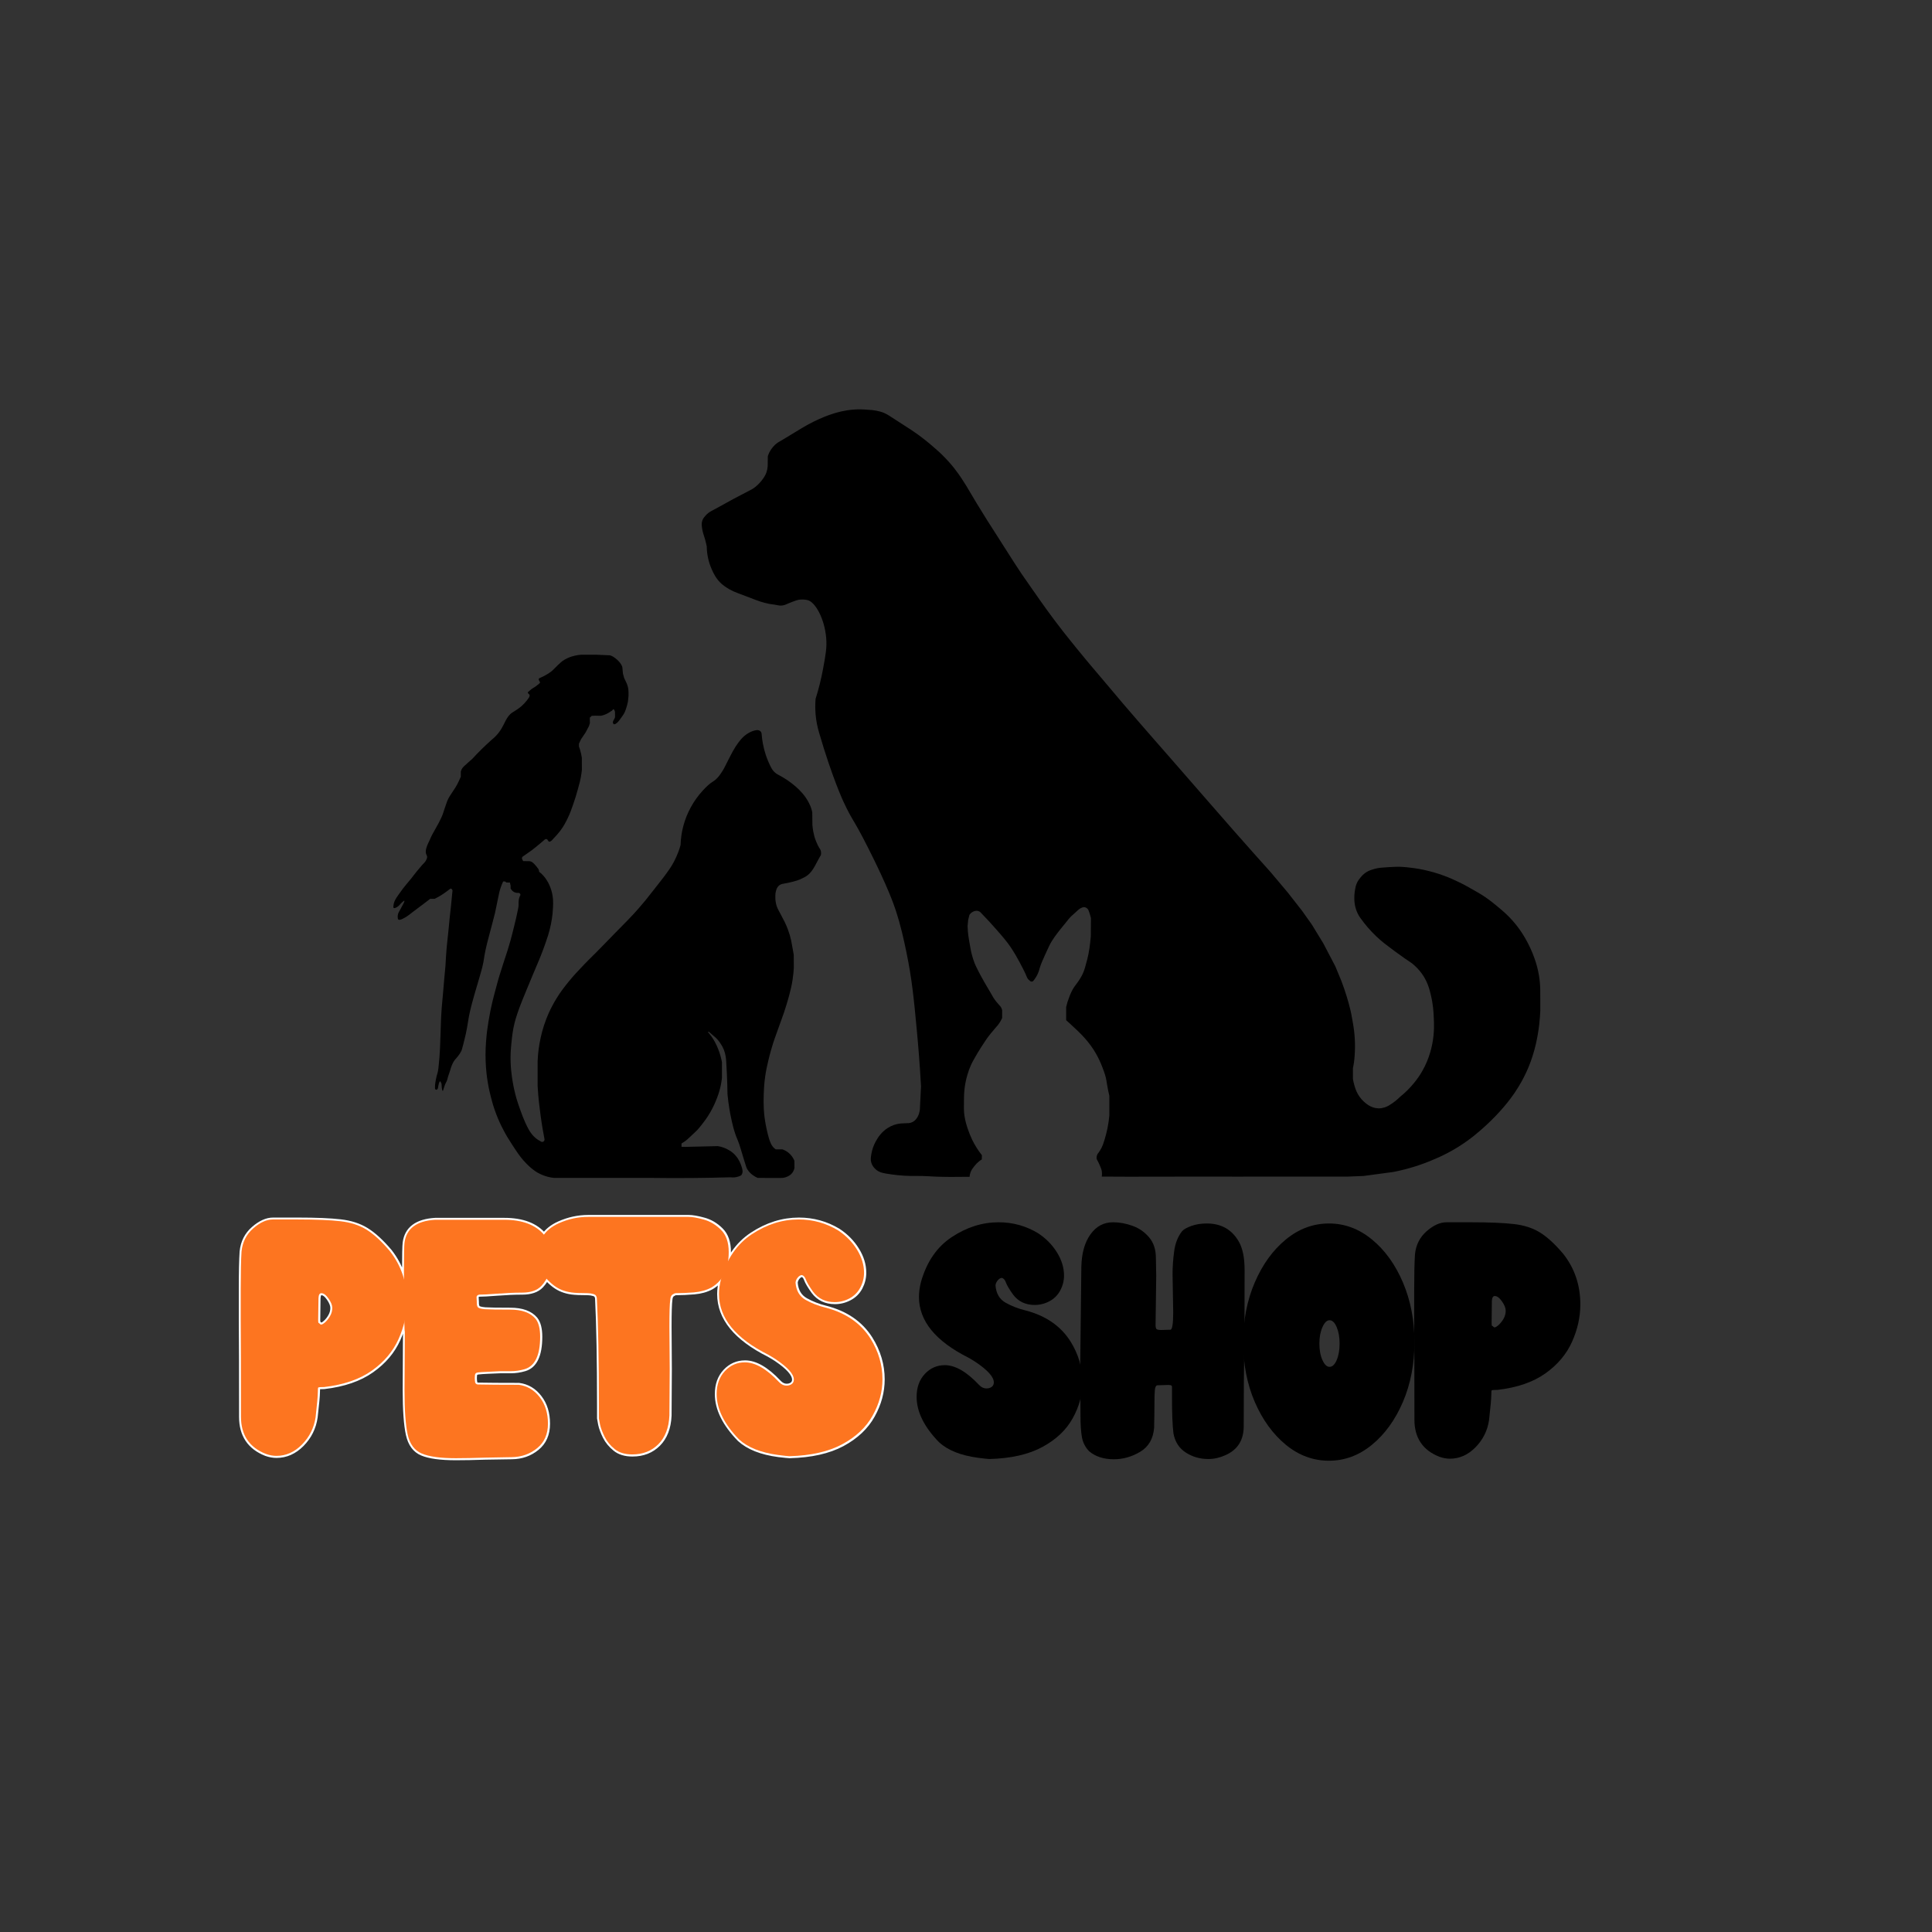
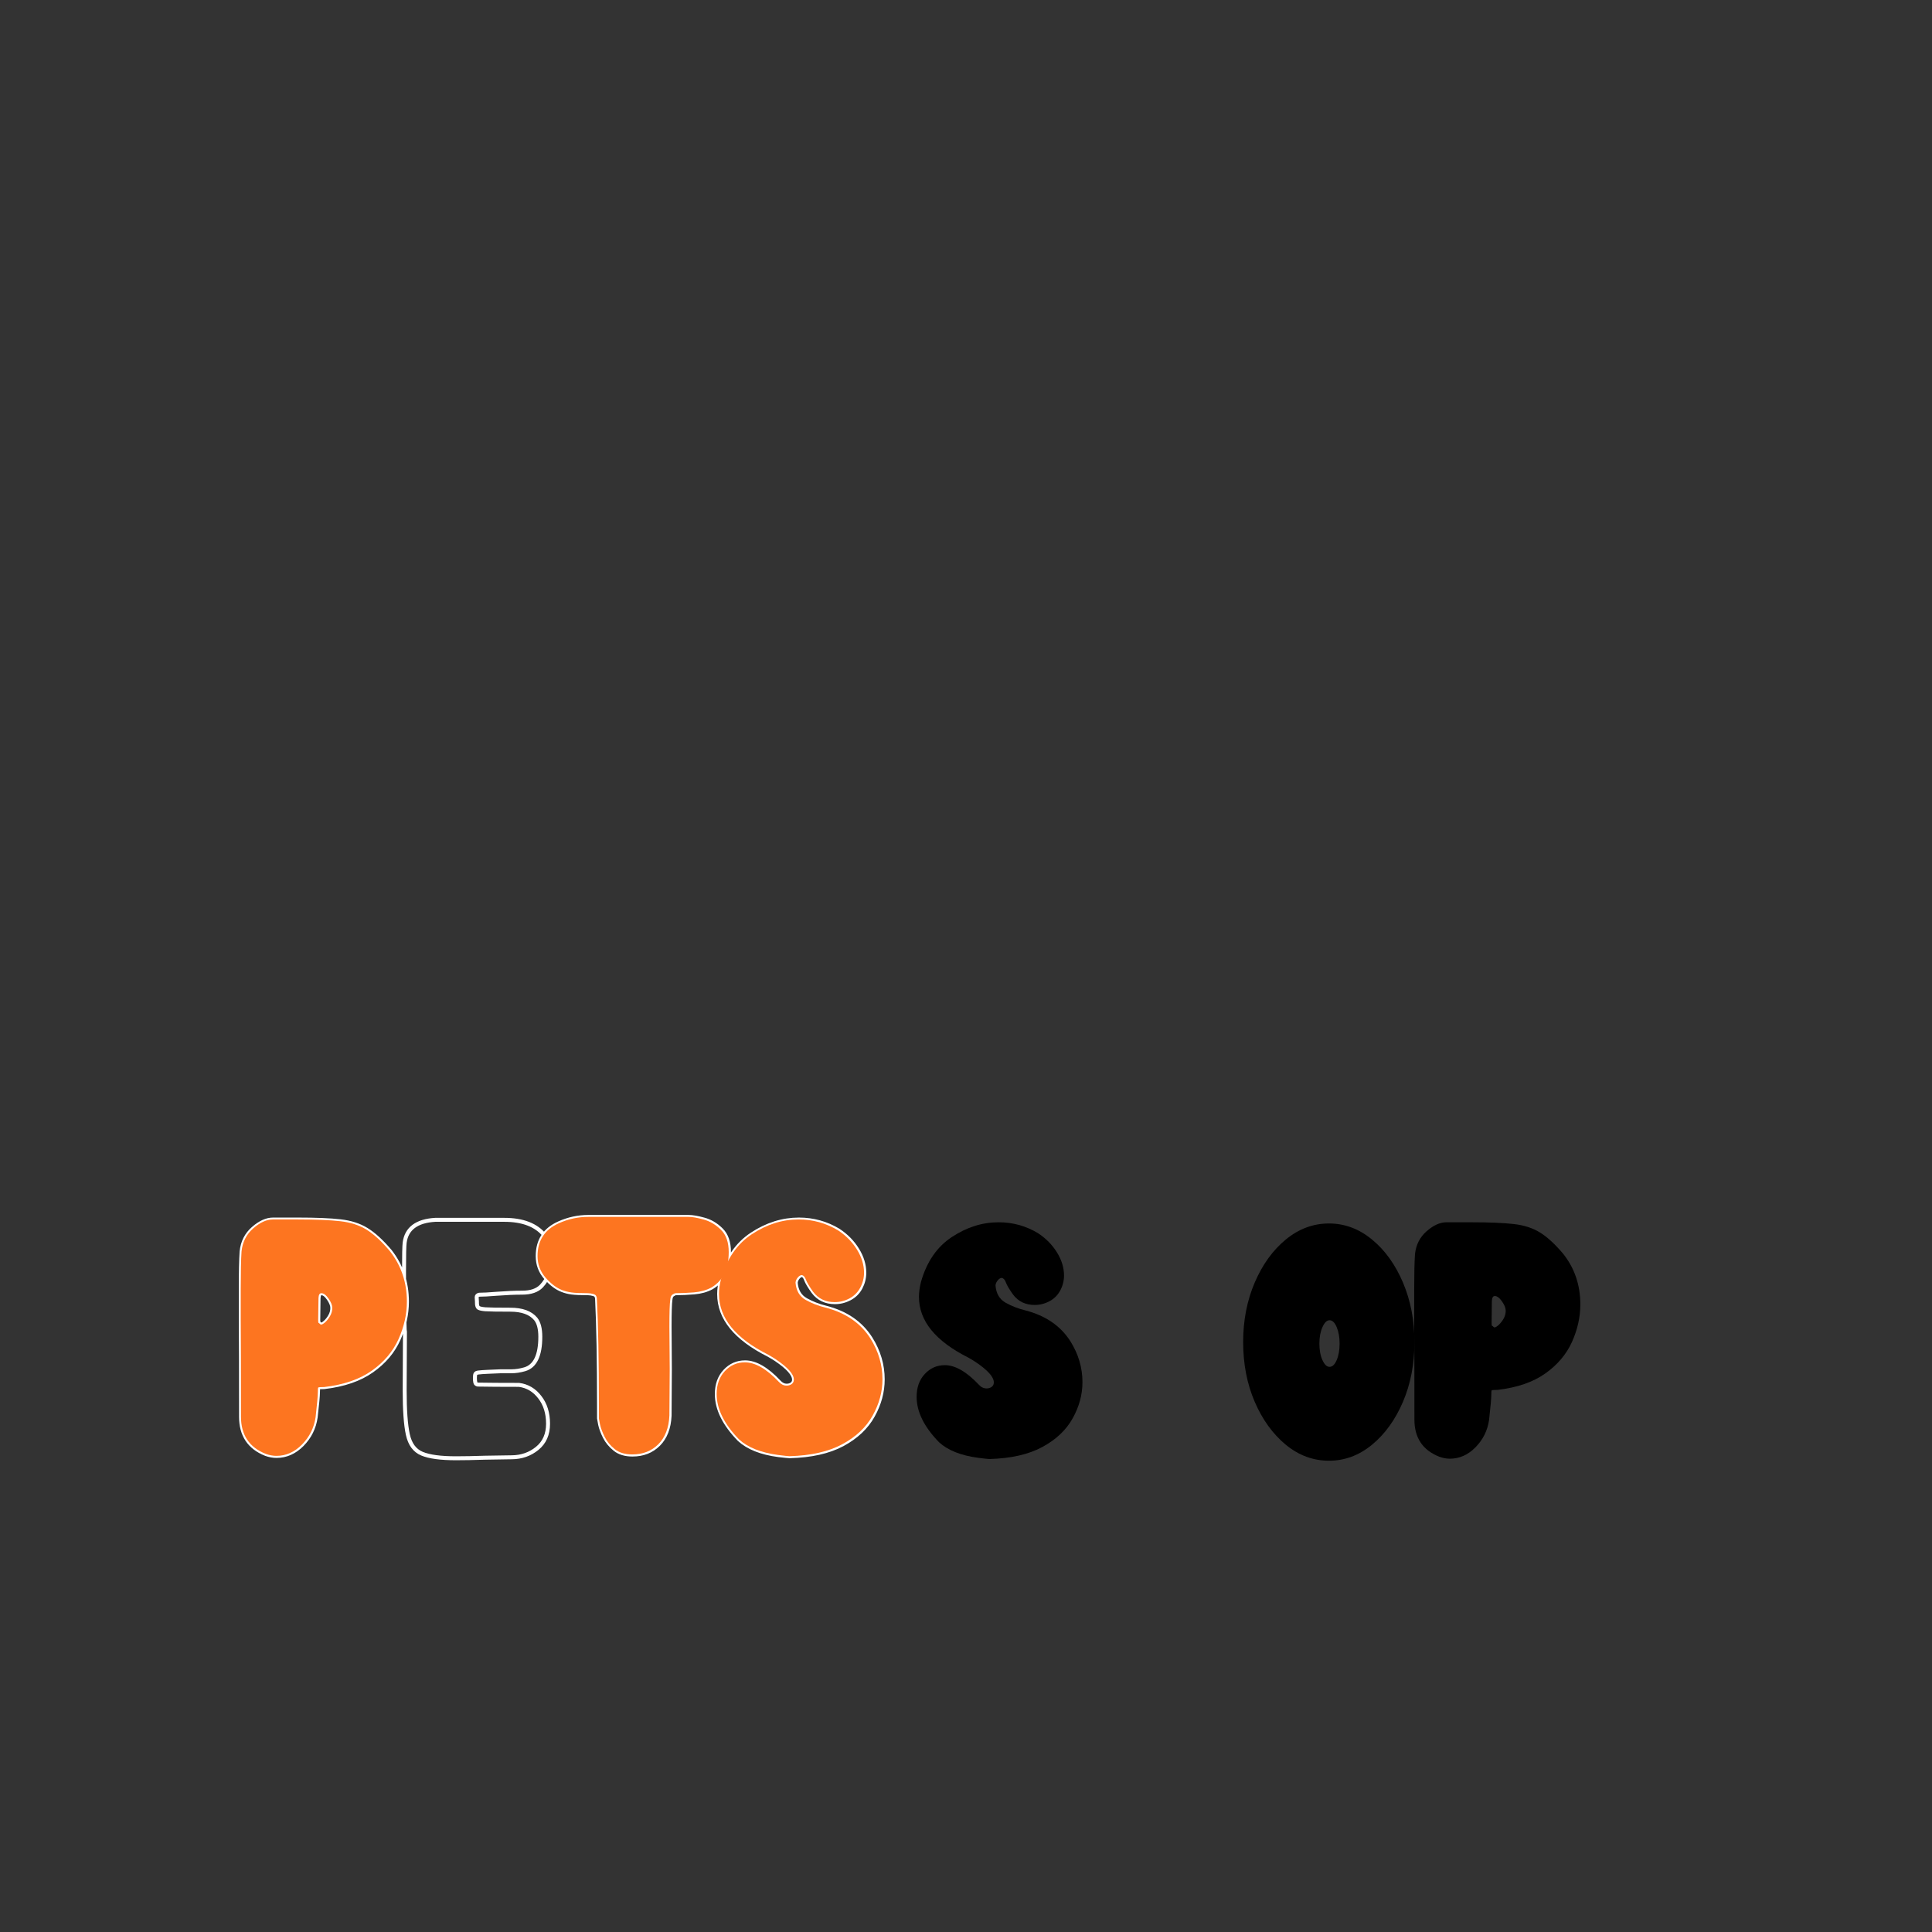
<svg xmlns="http://www.w3.org/2000/svg" width="500" zoomAndPan="magnify" viewBox="0 0 375 375" height="500" preserveAspectRatio="xMidYMid meet" version="1.0">
  <rect x="0" y="0" width="375" height="375" fill="#333333" stroke="none" />
  <defs>
    <g />
    <clipPath id="9aa1b7d617">
      <path d="M 136 79.434 L 299 79.434 L 299 228.684 L 136 228.684 Z M 136 79.434 " clip-rule="nonzero" />
    </clipPath>
    <clipPath id="0f1376c4eb">
-       <path d="M 76.277 127 L 160 127 L 160 228.684 L 76.277 228.684 Z M 76.277 127 " clip-rule="nonzero" />
-     </clipPath>
+       </clipPath>
  </defs>
  <g clip-path="url(#9aa1b7d617)">
-     <path fill="#000000" d="M 178.547 215.309 C 178.625 213.82 178.695 212.332 178.77 210.848 C 178.527 206.504 178.227 202.867 177.973 200.188 C 177.391 193.941 177.012 190.027 175.941 184.855 C 175.414 182.34 174.902 179.852 173.824 176.578 C 173.504 175.621 172.332 172.152 168.598 164.758 C 165.414 158.449 165.574 159.609 163.648 155.461 C 163.648 155.461 161.473 150.777 159.004 142.277 C 158.645 141.086 158.41 139.871 158.305 138.633 C 158.223 137.641 158.223 136.645 158.305 135.652 C 158.914 133.723 159.402 131.758 159.766 129.766 C 160.27 127.027 160.52 125.66 160.363 123.816 C 160.039 120.043 158.234 116.832 156.738 116.477 C 156.172 116.348 155.602 116.328 155.027 116.414 C 154.707 116.48 154.441 116.574 153.918 116.77 C 153.398 116.965 152.867 117.184 152.547 117.328 C 152.316 117.434 152.078 117.5 151.828 117.527 C 151.52 117.566 151.215 117.547 150.914 117.469 C 149.688 117.199 149.949 117.41 148.402 117 C 147.102 116.66 146.875 116.492 143.23 115.133 C 142.652 114.926 142.102 114.676 141.566 114.375 C 141.336 114.238 140.684 113.863 140.109 113.367 C 139.012 112.414 138.484 111.266 138.133 110.473 C 137.52 109.07 137.203 107.605 137.18 106.074 C 137.117 105.773 137.016 105.301 136.863 104.73 C 136.566 103.664 136.398 103.395 136.289 102.629 C 136.199 102.031 136.129 101.539 136.34 100.984 C 136.496 100.582 136.727 100.32 136.938 100.086 C 137.277 99.699 137.676 99.391 138.133 99.16 L 139.77 98.273 C 141.246 97.461 141.367 97.375 142.266 96.895 C 143.035 96.484 143.941 96.012 144.633 95.656 C 145.852 95.023 146.125 94.895 146.57 94.543 C 147.102 94.121 147.566 93.641 147.973 93.094 C 148.254 92.711 148.551 92.301 148.766 91.68 C 148.902 91.285 148.984 90.883 149.008 90.465 C 149.02 89.82 149.023 89.176 149.031 88.523 C 149.172 88.102 149.363 87.699 149.605 87.324 C 149.84 86.965 150.113 86.637 150.426 86.34 C 150.895 85.895 151.191 85.773 152.215 85.172 C 152.535 84.984 151.848 85.383 154.281 83.914 C 155.203 83.352 155.664 83.074 155.777 83.012 C 157.16 82.188 158.594 81.473 160.086 80.871 C 160.508 80.703 160.996 80.516 161.68 80.301 C 162.453 80.059 163.867 79.629 165.738 79.496 C 166.656 79.43 167.574 79.445 168.492 79.539 C 169.047 79.555 169.602 79.617 170.148 79.727 C 170.586 79.816 171.07 79.918 171.676 80.184 C 171.996 80.328 172.301 80.492 172.594 80.688 L 173.793 81.457 L 175.562 82.605 L 176.902 83.469 C 178.746 84.672 180.387 86.066 180.992 86.59 C 181.766 87.25 182.555 87.934 183.523 88.949 C 184.496 89.969 185.035 90.656 185.234 90.91 C 185.902 91.758 186.359 92.438 186.695 92.945 C 187.371 93.957 187.828 94.75 188.035 95.105 C 189.004 96.781 189.844 98.137 191.527 100.855 C 191.895 101.445 191.715 101.148 194.047 104.801 C 196.895 109.266 197.285 109.895 198.289 111.383 C 198.848 112.195 199.402 112.996 200.527 114.598 C 201.777 116.387 202.445 117.34 203.156 118.32 C 205.469 121.523 207.453 123.977 209.074 125.965 C 210.301 127.48 211.523 128.934 211.668 129.105 L 212.809 130.449 C 214.953 132.961 216.035 134.281 217.957 136.543 C 219.988 138.926 221.547 140.703 224.109 143.645 C 225.398 145.125 226.488 146.367 227.281 147.266 L 234.938 156.051 C 236.457 157.805 237.992 159.559 239.539 161.312 C 240.816 162.766 242.094 164.207 243.367 165.637 L 246.594 169.246 L 249.941 173.219 L 252.719 176.77 C 253.359 177.672 254 178.578 254.641 179.48 C 255.367 180.676 256.098 181.871 256.832 183.066 L 259.176 187.543 C 259.555 188.465 259.938 189.391 260.324 190.312 C 260.684 191.242 261.039 192.25 261.371 193.332 C 261.703 194.414 261.934 195.277 262.148 196.18 C 262.359 197.078 262.453 197.824 262.613 198.648 C 262.973 200.676 263.086 202.715 262.945 204.77 C 262.922 205.199 262.879 205.668 262.809 206.172 C 262.738 206.676 262.68 206.969 262.602 207.324 L 262.602 209.434 C 262.668 209.82 262.754 210.207 262.863 210.586 C 263.016 211.121 263.188 211.707 263.562 212.363 C 263.953 213.055 264.465 213.645 265.09 214.137 C 265.371 214.363 265.805 214.699 266.461 214.926 C 266.824 215.055 267.199 215.121 267.586 215.133 C 267.98 215.133 268.367 215.07 268.746 214.949 C 269.344 214.758 269.734 214.492 270.207 214.172 C 270.758 213.797 271.27 213.375 271.742 212.902 C 272.727 212.113 273.617 211.234 274.414 210.262 C 275.02 209.535 275.559 208.762 276.031 207.945 C 276.391 207.324 276.707 206.68 276.984 206.016 C 277.438 204.918 277.777 203.785 278.004 202.617 C 278.43 200.43 278.359 198.695 278.285 197.305 C 278.238 196.355 278.164 194.949 277.734 193.164 C 277.516 192.262 277.316 191.43 276.859 190.48 C 276.469 189.648 275.664 188.266 274.055 186.973 C 273.219 186.418 272.047 185.617 270.68 184.602 C 269.113 183.434 268.219 182.773 267.176 181.781 C 265.992 180.66 264.934 179.434 263.992 178.102 C 263.59 177.52 263.297 176.883 263.113 176.199 C 262.945 175.586 262.867 174.957 262.875 174.32 C 262.867 173.699 262.93 173.09 263.051 172.484 C 263.102 172.172 263.184 171.867 263.297 171.57 C 263.527 170.992 263.832 170.613 264.07 170.324 C 264.316 170.004 264.602 169.727 264.922 169.484 C 265.418 169.109 265.859 168.949 266.297 168.801 C 266.977 168.57 267.672 168.434 268.391 168.395 C 268.734 168.363 269.227 168.336 269.805 168.297 C 270.621 168.258 271.043 168.234 271.574 168.238 C 272.109 168.246 272.621 168.293 273.168 168.348 C 274.227 168.453 275.055 168.59 275.445 168.66 C 277.996 169.121 280.438 169.91 282.773 171.035 C 284.023 171.613 284.898 172.109 285.816 172.637 C 287.094 173.359 287.957 173.855 289.047 174.668 C 289.551 175.047 289.992 175.406 290.473 175.797 C 291.312 176.492 291.793 176.887 292.359 177.426 C 293.129 178.156 293.836 178.941 294.484 179.777 C 295.07 180.543 295.605 181.344 296.082 182.18 C 296.777 183.387 297.359 184.645 297.824 185.957 C 298.227 187.07 298.523 188.211 298.719 189.379 C 298.867 190.277 298.945 191.188 298.961 192.102 L 298.973 196.145 C 298.941 196.891 298.879 197.836 298.754 198.926 C 298.605 200.18 298.391 201.422 298.109 202.656 C 297.754 204.188 297.277 205.684 296.684 207.141 C 296.133 208.457 295.488 209.719 294.746 210.938 C 293.652 212.746 292.633 213.965 291.895 214.844 C 290.852 216.07 289.734 217.23 288.551 218.324 C 287.414 219.371 285.574 221.059 282.855 222.727 C 281.52 223.551 280.129 224.27 278.684 224.887 C 276.043 226.055 273.309 226.918 270.473 227.473 L 264.68 228.254 L 261.625 228.375 C 256.434 228.363 252.258 228.367 249.332 228.375 C 245.875 228.379 243.801 228.391 239.941 228.387 L 234.168 228.375 L 226.977 228.387 L 218.934 228.398 L 213.855 228.375 C 213.91 228.047 213.914 227.719 213.867 227.391 C 213.809 226.973 213.684 226.68 213.449 226.141 C 213.273 225.742 213.078 225.352 212.863 224.969 C 212.84 224.812 212.84 224.652 212.863 224.492 C 212.914 224.188 213.043 223.922 213.254 223.699 C 213.469 223.398 213.66 223.082 213.828 222.75 C 214.023 222.355 214.164 221.98 214.391 221.223 C 214.613 220.465 214.785 219.867 214.977 218.922 C 215.133 218.129 215.246 217.328 215.32 216.523 L 215.32 212.695 C 215.258 212.449 215.176 212.086 215.09 211.641 C 214.898 210.723 214.84 210.207 214.762 209.77 C 214.602 208.828 214.355 208.164 213.992 207.211 C 213.633 206.25 213.195 205.32 212.684 204.43 C 212.066 203.367 211.344 202.383 210.52 201.473 C 209.754 200.605 209.008 199.918 207.801 198.797 L 206.938 198.016 L 206.938 195.48 C 207.086 194.816 207.285 194.172 207.535 193.539 C 207.785 192.898 208.027 192.277 208.508 191.562 C 208.832 191.078 208.98 190.977 209.426 190.289 C 209.664 189.938 209.879 189.574 210.07 189.195 C 210.355 188.605 210.57 187.996 210.719 187.359 C 210.98 186.496 211.156 185.742 211.27 185.164 C 211.441 184.293 211.531 183.602 211.59 183.066 C 211.648 182.535 211.695 182.078 211.727 181.734 C 211.73 180.551 211.738 179.367 211.75 178.184 C 211.625 177.699 211.496 177.297 211.395 176.996 C 211.293 176.691 211.23 176.543 211.074 176.383 C 210.914 176.223 210.719 176.121 210.488 176.082 C 210.406 176.07 210.18 176.055 209.742 176.289 C 209.406 176.48 209.199 176.688 208.973 176.898 C 208.141 177.691 208.164 177.582 207.727 178.047 C 207.488 178.297 207.406 178.41 206.898 179.047 C 205.82 180.398 205.82 180.344 205.371 180.941 C 204.918 181.539 204.566 182.004 204.176 182.637 C 203.785 183.27 203.465 183.961 202.902 185.211 C 202.34 186.461 202.027 187.152 201.844 187.793 C 201.723 188.199 201.648 188.535 201.422 189.027 C 201.184 189.543 200.883 190.012 200.516 190.441 C 200.449 190.488 200.371 190.516 200.293 190.527 C 200.047 190.551 199.879 190.355 199.852 190.324 C 199.703 190.223 199.578 190.098 199.477 189.953 C 199.398 189.84 199.332 189.691 199.207 189.402 C 199.156 189.266 199.07 189.082 199 188.91 C 198.734 188.359 198.367 187.621 197.895 186.75 C 197.523 186.062 196.938 184.984 196.191 183.879 C 195.445 182.773 194.691 181.891 193.285 180.293 C 192.578 179.484 191.625 178.434 190.453 177.227 C 190.309 177.047 190.125 176.918 189.906 176.84 C 189.441 176.688 189.047 176.875 188.875 176.957 C 188.582 177.102 188.344 177.309 188.164 177.582 C 188.086 177.898 188.004 178.227 187.922 178.547 C 187.879 178.953 187.844 179.367 187.805 179.777 C 187.809 180.035 187.828 180.402 187.867 180.836 C 187.922 181.402 187.988 181.844 188.074 182.383 C 188.324 183.832 188.441 184.559 188.621 185.234 C 188.77 185.82 188.953 186.398 189.172 186.961 C 189.367 187.449 189.543 187.797 189.891 188.477 C 189.992 188.684 190.402 189.484 191.078 190.66 C 191.75 191.84 191.574 191.48 192.262 192.676 C 192.613 193.309 193.004 194 193.422 194.473 C 193.578 194.656 193.727 194.848 193.895 195.023 C 194.059 195.203 194.203 195.344 194.301 195.516 C 194.406 195.695 194.477 195.891 194.516 196.098 L 194.516 197.594 C 194.438 197.766 194.336 197.965 194.215 198.191 C 194.066 198.453 193.898 198.699 193.715 198.938 C 193.578 199.117 193.43 199.289 193.273 199.453 C 193.273 199.453 193.125 199.617 192.379 200.508 C 191.633 201.395 190.969 202.438 190.379 203.363 C 189.879 204.145 189.531 204.75 189.32 205.117 C 188.934 205.793 188.734 206.141 188.496 206.648 C 188.203 207.289 187.961 207.949 187.77 208.629 C 187.508 209.508 187.324 210.402 187.219 211.316 C 187.129 212.035 187.121 212.535 187.105 213.5 C 187.082 214.926 187.07 215.641 187.195 216.523 C 187.359 217.664 187.645 218.523 187.879 219.211 C 188.113 219.906 188.391 220.586 188.707 221.246 C 189.227 222.309 189.852 223.301 190.586 224.223 L 190.566 225.043 C 190.387 225.148 190.211 225.27 190.047 225.402 C 189.699 225.684 189.391 226 189.117 226.352 C 188.809 226.742 188.562 227.059 188.379 227.562 C 188.277 227.84 188.215 228.129 188.188 228.422 L 187.012 228.422 C 186.465 228.422 186.074 228.426 185.969 228.434 C 183.523 228.461 181.469 228.379 181.469 228.379 C 180.25 228.328 180.152 228.285 179.043 228.262 C 177.938 228.238 177.789 228.262 176.867 228.254 C 175.211 228.227 173.566 228.066 171.934 227.781 C 171.262 227.664 170.664 227.535 170.082 227.059 C 169.883 226.895 169.336 226.434 169.105 225.633 C 168.953 225.094 169.023 224.668 169.129 223.992 C 169.273 223.156 169.547 222.363 169.945 221.613 C 170.207 221.113 170.516 220.645 170.875 220.211 C 171.285 219.719 171.758 219.301 172.289 218.949 C 173.074 218.445 173.93 218.152 174.859 218.062 L 176.453 217.992 C 176.691 217.961 176.918 217.891 177.133 217.777 C 177.414 217.629 177.652 217.43 177.844 217.176 C 178.395 216.492 178.516 215.652 178.547 215.309 Z M 178.547 215.309 " fill-opacity="1" fill-rule="nonzero" />
-   </g>
+     </g>
  <g clip-path="url(#0f1376c4eb)">
    <path fill="#000000" d="M 126.148 228.629 C 128.758 228.664 131.418 228.672 134.129 228.652 C 136.711 228.633 139.254 228.586 141.758 228.512 C 142.309 228.582 142.848 228.531 143.371 228.352 C 143.539 228.289 143.699 228.219 143.859 228.137 C 143.957 228.02 144.031 227.887 144.078 227.742 C 144.176 227.434 144.129 227.156 144.059 226.852 C 143.918 226.309 143.719 225.789 143.461 225.289 C 143.27 224.914 143.031 224.57 142.75 224.262 C 142.371 223.832 141.93 223.48 141.426 223.207 C 140.77 222.828 140.07 222.578 139.324 222.461 L 133.039 222.609 L 132.281 222.59 L 132.281 221.953 C 132.441 221.855 132.676 221.715 132.949 221.527 C 133.223 221.336 133.457 221.121 134.121 220.5 C 134.785 219.879 135.168 219.523 135.395 219.277 C 135.617 219.027 135.785 218.84 136.129 218.395 C 136.691 217.68 137.27 216.934 137.891 215.844 C 138.395 214.965 138.82 214.051 139.176 213.102 C 139.492 212.297 139.734 211.473 139.91 210.629 C 140.023 210.078 140.086 209.598 140.129 209.242 L 140.129 206.164 C 140.07 205.844 139.988 205.438 139.855 204.98 C 139.738 204.547 139.594 204.121 139.43 203.703 C 139.242 203.207 139.023 202.73 138.773 202.266 C 138.566 201.879 138.336 201.512 138.082 201.156 C 137.859 200.855 137.625 200.566 137.375 200.285 L 137.613 200.285 L 138.383 200.957 C 138.852 201.359 138.922 201.41 139.074 201.566 C 139.348 201.844 139.59 202.148 139.805 202.477 C 140.359 203.254 140.707 204.113 140.852 205.059 C 140.906 205.383 140.945 205.711 140.957 206.039 C 141.004 206.797 141.047 207.562 141.082 208.336 C 141.148 209.715 141.191 211.062 141.207 212.387 C 141.312 213.48 141.441 214.422 141.566 215.176 C 141.656 215.723 141.793 216.559 142.047 217.652 C 142.199 218.316 142.371 219.047 142.676 219.969 C 142.977 220.891 143.078 220.938 143.473 222.062 C 143.656 222.578 143.676 222.699 144.309 224.785 C 144.828 226.508 144.895 226.691 145.066 226.973 C 145.629 227.875 146.449 228.363 147.059 228.629 L 150.57 228.645 L 151.812 228.633 C 152.18 228.609 152.531 228.516 152.867 228.355 C 153.109 228.238 153.465 228.066 153.77 227.668 C 153.988 227.383 154.133 227.059 154.203 226.703 L 154.191 225.297 C 154.008 224.852 153.754 224.457 153.43 224.105 C 152.996 223.641 152.48 223.301 151.879 223.094 L 150.586 223.094 C 150.387 222.969 150.211 222.816 150.055 222.637 C 149.871 222.426 149.727 222.191 149.617 221.934 C 149.316 221.277 149.145 220.613 149.012 220.062 C 148.883 219.512 148.758 219.004 148.609 218.211 C 148.461 217.418 148.379 216.695 148.363 216.555 C 148.363 216.555 148.289 215.902 148.25 215.188 C 148.145 213.363 148.301 211.078 148.332 210.668 C 148.363 210.262 148.422 209.633 148.523 208.941 C 148.691 207.746 148.895 206.871 149.102 205.977 C 149.457 204.453 149.816 203.258 150.031 202.582 C 150.242 201.91 150.457 201.312 150.938 199.973 C 151.754 197.664 151.801 197.637 152.18 196.504 C 152.781 194.691 153.113 193.445 153.191 193.152 C 153.434 192.215 153.664 191.336 153.844 190.141 C 153.977 189.242 154.043 188.477 154.078 187.914 C 154.074 187.059 154.074 186.199 154.066 185.34 C 154.027 185.098 153.961 184.738 153.883 184.297 C 153.719 183.352 153.637 182.879 153.562 182.547 C 153.406 181.828 153.199 181.125 152.941 180.434 C 152.559 179.387 152.133 178.594 151.516 177.434 C 151.035 176.543 150.766 176.105 150.605 175.324 C 150.512 174.875 150.473 174.418 150.492 173.957 C 150.477 173.605 150.52 173.262 150.617 172.922 C 150.707 172.621 150.801 172.293 151.086 172 C 151.293 171.785 151.543 171.645 151.828 171.57 C 152.492 171.465 153.043 171.348 153.445 171.246 C 154.309 171.039 155.031 170.855 155.883 170.41 C 156.211 170.246 156.492 170.098 156.832 169.82 C 157.336 169.398 157.625 168.969 157.914 168.523 C 158.203 168.078 158.258 167.891 158.891 166.742 L 159.336 165.961 C 159.391 165.711 159.391 165.461 159.336 165.207 C 159.258 164.902 159.117 164.719 158.969 164.492 C 158.82 164.27 158.648 163.895 158.406 163.316 C 158.074 162.527 157.945 161.852 157.848 161.355 C 157.77 160.938 157.715 160.516 157.684 160.09 C 157.672 159.277 157.664 158.469 157.66 157.656 C 157.602 157.379 157.523 157.102 157.434 156.832 C 157.352 156.586 156.949 155.418 155.824 154.062 C 155.391 153.551 154.918 153.078 154.41 152.641 C 153.406 151.773 152.312 151.035 151.133 150.422 C 150.828 150.277 150.555 150.09 150.316 149.855 C 150.031 149.574 149.805 149.25 149.633 148.891 C 149.227 148.102 148.883 147.285 148.609 146.438 C 148.391 145.758 148.215 145.07 148.082 144.367 C 147.965 143.758 147.883 143.145 147.836 142.527 C 147.84 142.359 147.797 142.207 147.711 142.062 C 147.531 141.797 147.238 141.746 147.113 141.723 C 146.988 141.699 146.887 141.691 146.496 141.785 C 146.23 141.848 145.977 141.934 145.727 142.047 C 145.25 142.273 144.812 142.559 144.414 142.906 C 144.148 143.141 143.574 143.68 142.758 144.945 C 142.355 145.574 142.051 146.156 141.465 147.297 C 140.727 148.723 140.695 148.895 140.254 149.613 C 139.637 150.613 139.207 151.078 138.754 151.441 C 138.43 151.695 138.379 151.676 137.949 151.992 C 137.793 152.109 137.211 152.555 136.398 153.461 C 135.496 154.441 134.723 155.52 134.086 156.691 C 132.844 158.977 132.18 161.418 132.098 164.02 C 132.004 164.363 131.867 164.805 131.684 165.305 C 131.43 165.984 131.137 166.645 130.797 167.285 C 130.246 168.328 129.734 169.016 128.789 170.293 C 128.539 170.625 128.078 171.211 127.16 172.379 C 126.137 173.684 125.621 174.336 125.293 174.746 C 124.289 175.957 123.492 176.848 123.035 177.348 C 122.047 178.434 121.789 178.652 119.527 180.961 C 117.266 183.27 117.336 183.234 115.715 184.867 C 114.281 186.305 114.188 186.363 113.359 187.234 C 112.254 188.391 111.375 189.301 110.328 190.598 C 109.617 191.48 108.871 192.41 108.031 193.77 C 107.465 194.691 106.957 195.645 106.512 196.629 C 105.836 198.148 105.32 199.719 104.961 201.34 C 104.613 202.883 104.41 204.441 104.352 206.023 L 104.352 210.73 C 104.422 212.055 104.523 213.156 104.613 213.961 C 104.699 214.766 104.781 215.434 104.891 216.223 C 104.996 217.008 105.113 217.844 105.305 219.008 C 105.441 219.809 105.562 220.484 105.664 220.98 C 105.711 221.098 105.711 221.211 105.668 221.328 C 105.629 221.445 105.555 221.535 105.445 221.598 C 105.262 221.695 105.02 221.645 104.836 221.473 C 104.582 221.344 104.34 221.191 104.113 221.016 C 103.719 220.711 103.375 220.352 103.086 219.945 C 102.883 219.68 102.523 219.156 101.941 217.863 C 101.539 216.973 101.293 216.281 101.02 215.527 C 100.746 214.777 100.512 214.109 100.254 213.246 C 99.945 212.156 99.695 211.055 99.508 209.941 C 99.34 208.91 99.012 206.883 99.117 204.348 C 99.156 203.559 99.227 202.828 99.262 202.465 C 99.324 201.832 99.434 200.715 99.652 199.566 C 99.93 198.098 100.297 197.074 100.805 195.633 C 101.078 194.871 101.469 193.918 102.25 192.02 C 102.672 190.988 103.02 190.16 103.41 189.23 C 104.227 187.289 104.367 186.98 104.641 186.312 C 105.098 185.215 105.723 183.602 106.395 181.516 C 106.582 180.891 106.766 180.195 106.926 179.434 C 107.086 178.668 107.176 178.023 107.246 177.398 C 107.281 177.066 107.316 176.605 107.34 176.059 C 107.367 175.574 107.367 175.09 107.34 174.602 C 107.285 173.801 107.113 173.023 106.832 172.27 C 106.57 171.57 106.219 170.922 105.766 170.328 C 105.434 169.906 105.059 169.531 104.637 169.199 C 104.641 169.07 104.621 168.949 104.574 168.832 C 104.535 168.727 104.477 168.633 104.406 168.547 C 104.203 168.266 103.98 167.996 103.742 167.742 C 103.391 167.383 103.215 167.27 103.023 167.211 C 102.898 167.168 102.766 167.145 102.629 167.145 L 102.074 167.145 L 101.539 167.133 C 101.469 167.004 101.414 166.891 101.375 166.812 C 101.332 166.734 101.305 166.605 101.305 166.578 C 101.309 166.453 101.359 166.352 101.449 166.27 L 101.941 165.93 C 102.203 165.754 102.723 165.391 103.16 165.074 C 103.598 164.754 104.078 164.355 104.918 163.656 L 105.836 162.875 L 106.223 162.875 C 106.23 162.938 106.254 162.992 106.285 163.043 C 106.32 163.09 106.355 163.137 106.395 163.18 C 106.488 163.293 106.48 163.316 106.516 163.344 C 106.555 163.375 106.664 163.398 106.871 163.297 C 107.078 163.195 107.223 162.977 107.445 162.746 C 107.895 162.293 108.316 161.812 108.707 161.309 C 109.441 160.348 109.875 159.461 110.199 158.793 C 110.656 157.855 110.898 157.148 111.293 156.016 C 111.648 155.004 111.863 154.254 112.121 153.34 C 112.535 151.902 112.66 151.293 112.719 150.969 C 112.84 150.34 112.902 149.812 112.945 149.434 L 112.934 147.066 C 112.855 146.555 112.742 146.047 112.594 145.551 C 112.523 145.32 112.453 145.094 112.375 144.887 L 112.375 144.359 C 112.512 144.07 112.645 143.773 112.777 143.484 L 113.656 142.188 L 114.316 140.934 L 114.496 140.355 L 114.477 139.305 L 114.855 138.945 L 115.59 138.914 L 116.613 138.934 C 116.918 138.879 117.211 138.793 117.496 138.672 C 117.719 138.578 117.938 138.465 118.148 138.34 C 118.406 138.191 118.621 138.051 118.781 137.938 C 118.82 137.891 118.871 137.844 118.91 137.789 C 118.953 137.738 118.98 137.707 119.016 137.668 L 119.141 137.668 C 119.172 137.715 119.203 137.766 119.23 137.82 C 119.293 137.93 119.34 138.047 119.371 138.168 C 119.371 138.508 119.379 138.844 119.379 139.176 C 119.359 139.254 119.336 139.332 119.309 139.406 C 119.258 139.512 119.203 139.613 119.141 139.707 C 119.086 139.793 119.043 139.883 119.004 139.977 C 118.98 140.039 118.918 140.242 119.012 140.418 C 119.043 140.48 119.09 140.531 119.148 140.574 C 119.203 140.578 119.258 140.574 119.312 140.566 C 119.375 140.559 119.43 140.539 119.484 140.508 C 119.598 140.438 119.703 140.359 119.797 140.27 C 119.957 140.125 120.098 139.965 120.227 139.793 C 121.047 138.648 121.09 138.59 121.172 138.418 C 121.312 138.133 121.426 137.84 121.52 137.535 C 121.676 137.082 121.797 136.621 121.887 136.152 C 121.922 135.766 121.965 135.387 122 135.004 C 122 134.797 121.996 134.59 121.996 134.383 C 121.996 134.043 121.957 133.707 121.883 133.375 C 121.82 133.117 121.738 132.867 121.633 132.621 L 121.152 131.605 C 121.07 131.316 120.992 131.023 120.91 130.73 C 120.875 130.309 120.836 129.887 120.793 129.469 C 120.73 129.293 120.652 129.125 120.562 128.965 C 120.426 128.734 120.262 128.523 120.07 128.332 C 119.855 128.098 119.617 127.891 119.359 127.703 C 119.176 127.559 118.977 127.434 118.762 127.332 C 118.641 127.277 118.516 127.234 118.391 127.195 L 115.672 127.078 L 112.816 127.078 C 112.203 127.125 111.199 127.266 110.191 127.727 C 109.812 127.895 109.457 128.098 109.121 128.344 C 108.969 128.461 108.824 128.582 108.262 129.117 C 107.316 130.035 107.395 130.02 107.09 130.262 C 106.684 130.586 106.246 130.871 105.785 131.113 C 105.367 131.34 104.996 131.504 104.719 131.621 C 104.656 131.648 104.609 131.691 104.582 131.754 C 104.547 131.828 104.547 131.902 104.582 131.977 C 104.617 132.07 104.66 132.156 104.711 132.238 C 104.781 132.363 104.824 132.398 104.824 132.457 C 104.824 132.516 104.652 132.707 104.594 132.746 C 104.305 132.938 104.062 133.211 103.758 133.375 C 103.32 133.621 102.922 133.918 102.559 134.262 C 102.535 134.281 102.445 134.355 102.449 134.445 C 102.457 134.535 102.488 134.539 102.559 134.625 L 102.688 134.75 C 102.75 134.801 102.789 134.863 102.805 134.945 C 102.812 135.016 102.805 135.086 102.777 135.156 C 102.758 135.227 102.73 135.289 102.695 135.352 C 102.574 135.535 102.41 135.773 102.203 136.031 C 101.91 136.402 101.586 136.742 101.23 137.055 C 100.977 137.277 100.707 137.48 100.426 137.668 C 99.562 138.277 99.387 138.266 98.984 138.672 C 98.754 138.902 98.559 139.16 98.391 139.438 C 98.168 139.785 98.102 139.977 97.793 140.578 C 97.594 140.965 97.48 141.184 97.324 141.441 C 96.957 142.051 96.516 142.602 96.004 143.094 C 95.781 143.309 95.824 143.242 95.297 143.711 C 95.172 143.824 94.871 144.09 94.336 144.598 C 93.805 145.105 93.285 145.594 92.543 146.363 C 91.805 147.133 91.898 147.09 91.59 147.367 C 91.281 147.645 90.586 148.242 90.047 148.746 C 89.848 148.93 89.688 149.145 89.574 149.387 C 89.52 149.504 89.477 149.629 89.441 149.754 L 89.441 150.766 C 89.363 150.949 89.246 151.203 89.105 151.512 C 89.035 151.66 88.867 152.008 88.73 152.273 C 88.484 152.742 88.289 153.016 88.023 153.418 C 87.406 154.34 87.098 154.805 86.824 155.43 C 86.75 155.609 86.613 156.012 86.34 156.82 C 86.07 157.633 86.027 157.816 85.879 158.195 C 85.824 158.336 85.66 158.75 85.164 159.711 C 84.605 160.773 84.508 160.84 83.961 161.871 C 83.418 162.902 83.695 162.504 83.129 163.629 C 83.129 163.629 82.73 164.41 82.652 165.125 C 82.633 165.273 82.633 165.418 82.66 165.562 C 82.719 165.895 82.859 165.973 82.895 166.246 C 82.934 166.516 82.855 166.613 82.785 166.789 C 82.672 167.074 82.508 167.324 82.285 167.535 C 81.773 168.039 81.344 168.625 80.871 169.168 C 80.398 169.715 80.586 169.566 79.777 170.566 C 78.965 171.566 78.844 171.648 78.227 172.453 C 78.09 172.637 78.23 172.453 77.414 173.574 C 77.137 173.957 76.789 174.438 76.547 175.016 C 76.457 175.258 76.398 175.508 76.375 175.762 C 76.344 176.02 76.332 176.141 76.402 176.215 C 76.562 176.359 77.008 176.125 77.262 175.922 C 77.516 175.723 77.57 175.641 77.836 175.332 C 77.988 175.152 78.195 175.035 78.367 174.875 C 78.387 174.859 78.438 174.805 78.469 174.82 C 78.5 174.84 78.488 174.941 78.48 174.977 C 78.461 175.074 78.426 175.164 78.375 175.25 C 78.332 175.332 78.297 175.414 78.25 175.492 C 78.125 175.703 78.125 175.746 77.789 176.355 C 77.402 177.059 77.328 177.152 77.254 177.438 C 77.211 177.602 77.191 177.77 77.195 177.941 C 77.203 178.184 77.207 178.367 77.305 178.461 C 77.57 178.742 78.488 178.172 78.855 177.949 C 79.219 177.723 79.539 177.469 80.039 177.078 C 80.535 176.688 80.09 177.055 82.523 175.207 L 83.5 174.461 L 84.371 174.461 C 84.832 174.234 85.211 174.016 85.496 173.844 C 86.027 173.52 86.422 173.23 86.738 173 C 87.051 172.77 87.176 172.668 87.316 172.555 C 87.379 172.5 87.453 172.477 87.535 172.484 C 87.602 172.5 87.656 172.531 87.695 172.586 C 87.77 172.664 87.816 172.758 87.832 172.867 C 87.82 172.988 87.801 173.172 87.777 173.391 C 87.648 174.633 87.594 175.195 87.531 175.883 C 87.41 177.008 87.418 176.84 87.289 178.09 C 87.168 179.238 87.176 179.266 87.047 180.598 C 86.898 182.039 86.879 182.062 86.773 183.188 C 86.695 183.973 86.637 184.629 86.578 185.512 C 86.508 186.512 86.523 186.57 86.461 187.473 C 86.395 188.371 86.363 188.531 86.238 189.879 C 86.121 191.125 86.145 191 85.992 192.785 C 85.836 194.574 85.812 194.645 85.742 195.535 C 85.652 196.734 85.613 197.676 85.59 198.227 C 85.547 199.145 85.543 199.453 85.508 200.66 C 85.43 203.027 85.387 204.219 85.289 205.336 C 85.145 206.988 85.066 207.809 84.926 208.254 C 84.691 209.023 84.531 209.809 84.441 210.609 C 84.43 210.73 84.426 210.852 84.43 210.973 C 84.422 211.262 84.434 211.34 84.488 211.402 C 84.543 211.469 84.582 211.523 84.707 211.512 C 84.832 211.5 84.91 211.398 84.945 211.355 C 84.98 211.316 85.027 211.137 85.066 210.852 C 85.133 210.449 85.188 210.289 85.203 210.242 C 85.262 210.09 85.336 209.887 85.43 209.887 C 85.523 209.887 85.703 210.375 85.707 210.398 C 85.715 210.605 85.719 210.777 85.73 210.906 C 85.738 211.055 85.758 211.203 85.785 211.352 C 85.82 211.523 85.867 211.742 85.934 211.746 C 85.996 211.754 86.02 211.605 86.145 211.203 C 86.27 210.801 86.316 210.668 86.383 210.504 C 86.52 210.16 86.578 210.148 86.715 209.836 C 86.852 209.52 86.824 209.461 86.949 209.031 C 87.074 208.598 87.094 208.641 87.316 207.941 C 87.543 207.242 87.531 207.188 87.68 206.82 C 87.789 206.539 87.922 206.27 88.082 206.012 C 88.348 205.586 88.488 205.531 88.867 205.039 C 89.117 204.734 89.328 204.406 89.508 204.059 C 89.621 203.84 89.668 203.691 89.934 202.66 C 90.172 201.738 90.289 201.262 90.395 200.777 C 90.5 200.293 90.59 199.82 90.648 199.5 C 90.852 198.395 90.855 198.145 91.012 197.328 C 91.121 196.719 91.23 196.305 91.395 195.605 C 91.496 195.195 91.668 194.492 92.07 193.094 C 92.473 191.699 92.551 191.492 93.027 189.828 C 93.367 188.66 93.531 188.074 93.633 187.648 C 93.965 186.266 93.887 186.086 94.23 184.453 C 94.402 183.629 94.562 183.02 94.859 181.871 C 95.035 181.191 95.043 181.191 95.461 179.609 C 95.957 177.727 96.047 177.367 96.094 177.152 C 96.176 176.789 96.297 176.207 96.527 175.047 C 96.836 173.531 96.934 172.98 97.219 172.176 C 97.348 171.805 97.496 171.441 97.664 171.086 L 98.023 171.086 C 98.105 171.156 98.195 171.223 98.285 171.289 L 98.977 171.305 L 99.113 171.938 C 99.105 172.098 99.105 172.266 99.105 172.426 C 99.191 172.621 99.312 172.789 99.473 172.93 C 99.609 173.047 99.961 173.301 100.402 173.312 C 100.582 173.312 100.719 173.277 100.848 173.379 C 100.957 173.453 101.012 173.559 101.012 173.691 C 101.012 173.77 100.977 173.797 100.902 173.953 C 100.902 173.953 100.871 174.012 100.793 174.23 C 100.605 174.75 100.652 175.734 100.652 175.734 C 100.664 175.957 100.539 176.539 100.289 177.691 C 100.242 177.906 100.133 178.422 99.805 179.742 C 99.48 181.062 99.34 181.625 99.125 182.406 C 99.07 182.582 98.848 183.41 98.504 184.52 C 98.238 185.375 98.191 185.477 97.668 187.074 C 97.289 188.246 97.102 188.832 96.918 189.438 C 96.668 190.277 96.504 190.895 96.238 191.895 C 95.883 193.215 95.703 193.871 95.531 194.629 C 95.32 195.527 95.055 196.789 94.809 198.285 C 94.586 199.664 94.48 200.652 94.449 200.926 C 94.395 201.473 94.355 201.938 94.332 202.293 C 94.211 203.93 94.211 205.566 94.332 207.199 C 94.438 208.641 94.613 209.746 94.699 210.23 C 94.738 210.492 94.93 211.574 95.297 212.988 C 95.438 213.535 95.645 214.344 96.004 215.387 C 96.164 215.855 96.48 216.727 96.957 217.789 C 97.141 218.199 97.504 218.973 98.031 219.926 C 98.172 220.184 98.586 220.926 99.34 222.074 C 100.328 223.59 100.824 224.348 101.605 225.242 C 102.996 226.816 104.027 227.426 104.344 227.609 C 104.691 227.805 105.051 227.973 105.422 228.121 C 106.113 228.391 106.828 228.562 107.566 228.633 L 126.148 228.633 Z M 126.148 228.629 " fill-opacity="1" fill-rule="nonzero" />
  </g>
  <path stroke-linecap="butt" transform="matrix(1.029, 0, 0, 1.029, 20.879, 230.371)" fill="none" stroke-linejoin="miter" d="M 31.864 50.756 C 33.667 50.756 35.278 50.042 36.69 48.622 C 38.107 47.187 38.961 45.474 39.253 43.473 C 39.542 40.982 39.69 39.387 39.69 38.7 C 39.69 38.195 39.717 37.917 39.77 37.864 C 39.823 37.8 40.195 37.769 40.882 37.769 C 44.57 37.336 47.562 36.307 49.863 34.678 C 52.172 33.053 53.847 31.071 54.891 28.739 C 55.943 26.396 56.467 24.03 56.467 21.642 C 56.467 18.015 55.404 14.844 53.273 12.129 C 51.705 10.284 50.235 8.936 48.853 8.085 C 47.486 7.238 45.838 6.707 43.92 6.494 C 42.003 6.274 39.341 6.164 35.934 6.164 L 31.214 6.164 C 30.011 6.164 28.769 6.722 27.485 7.846 C 26.206 8.962 25.469 10.405 25.283 12.182 C 25.176 13.739 25.127 16.098 25.127 19.253 L 25.127 25.063 C 25.161 28.902 25.176 34.86 25.176 42.945 L 25.176 43.367 C 25.176 46.807 26.733 49.146 29.847 50.384 C 30.538 50.631 31.211 50.756 31.864 50.756 Z M 40.286 25.994 C 40.207 25.994 40.077 25.899 39.903 25.713 L 39.796 25.659 C 39.758 25.591 39.743 25.409 39.743 25.116 L 39.796 20.992 C 39.831 20.373 40.013 20.062 40.339 20.062 C 40.772 20.062 41.224 20.4 41.691 21.072 C 42.162 21.744 42.394 22.329 42.394 22.834 C 42.394 23.373 42.257 23.882 41.984 24.361 C 41.718 24.828 41.414 25.219 41.069 25.526 C 40.723 25.838 40.465 25.994 40.286 25.994 Z M 65.71 51.193 C 67.267 51.193 69.093 51.159 71.189 51.087 C 72.708 51.053 74.394 51.026 76.244 51.007 C 78.089 50.992 79.692 50.43 81.044 49.325 C 82.407 48.22 83.087 46.67 83.087 44.681 C 83.087 42.683 82.57 41.016 81.534 39.679 C 80.508 38.335 79.198 37.557 77.607 37.348 C 74.311 37.348 71.717 37.329 69.834 37.295 C 69.579 37.249 69.424 37.12 69.371 36.907 C 69.317 36.687 69.291 36.395 69.291 36.034 C 69.291 35.669 69.329 35.419 69.397 35.278 C 69.469 35.134 69.667 35.047 69.993 35.012 C 70.324 34.967 70.867 34.929 71.626 34.891 L 74.132 34.785 C 74.603 34.785 75.26 34.785 76.111 34.785 C 76.958 34.785 77.82 34.659 78.697 34.401 C 80.649 33.828 81.628 31.785 81.628 28.272 C 81.628 26.753 81.336 25.629 80.751 24.904 C 79.779 23.745 78.188 23.168 75.978 23.168 C 73.582 23.168 72.002 23.142 71.243 23.089 C 70.479 23.024 70.031 22.906 69.887 22.728 C 69.746 22.542 69.678 22.268 69.678 21.908 L 69.678 21.695 L 69.625 20.818 C 69.625 20.571 69.781 20.411 70.1 20.343 C 70.825 20.343 71.896 20.282 73.312 20.168 C 75.158 20.028 76.791 19.956 78.207 19.956 C 79.832 19.956 81.044 19.542 81.841 18.71 C 83.068 17.4 83.683 15.718 83.683 13.656 C 83.683 11.738 83.269 10.234 82.437 9.145 C 80.846 7.193 78.31 6.217 74.835 6.217 L 61.799 6.217 C 58.324 6.426 56.402 7.857 56.042 10.5 C 55.962 11.081 55.92 12.912 55.92 15.991 C 55.92 17.654 55.932 19.356 55.947 21.099 C 55.966 22.838 55.985 24.308 56 25.5 C 56.026 26.696 56.057 27.292 56.095 27.292 L 56.042 38.365 C 56.042 42.098 56.239 44.882 56.638 46.712 C 57.037 48.542 57.921 49.742 59.292 50.32 C 60.671 50.901 62.809 51.193 65.71 51.193 Z M 99.013 50.491 C 101.003 50.491 102.639 49.849 103.923 48.569 C 105.214 47.278 105.909 45.474 106.015 43.154 L 106.068 34.401 L 106.015 26.415 C 106.015 23.738 106.068 22.018 106.175 21.258 C 106.213 20.787 106.357 20.472 106.615 20.316 C 106.87 20.146 107.071 20.062 107.211 20.062 C 108.263 20.062 109.414 20.009 110.66 19.903 C 111.916 19.796 113.01 19.489 113.948 18.976 C 116.124 17.711 117.214 15.482 117.214 12.289 C 117.214 10.443 116.72 9.042 115.74 8.085 C 114.768 7.121 113.678 6.479 112.478 6.164 C 111.282 5.833 110.322 5.67 109.6 5.67 L 90.697 5.67 C 88.779 5.67 86.93 6.069 85.152 6.866 C 82.472 8.058 81.135 10.124 81.135 13.06 C 81.135 14.617 81.636 15.972 82.646 17.13 C 83.664 18.289 84.697 19.067 85.749 19.466 C 86.299 19.686 86.895 19.842 87.541 19.929 C 88.194 20.02 89.212 20.062 90.59 20.062 C 90.955 20.062 91.323 20.119 91.707 20.237 C 92.086 20.343 92.292 20.613 92.33 21.046 C 92.576 25.971 92.702 32.726 92.702 41.312 L 92.702 43.701 C 92.702 43.735 92.77 44.107 92.911 44.813 C 93.062 45.52 93.355 46.31 93.788 47.175 C 94.228 48.041 94.866 48.812 95.698 49.484 C 96.529 50.156 97.634 50.491 99.013 50.491 Z M 128.667 50.809 C 132.722 50.703 136.049 49.955 138.639 48.569 C 141.232 47.172 143.142 45.368 144.369 43.154 C 145.599 40.944 146.214 38.665 146.214 36.311 C 146.214 33.596 145.455 31.025 143.932 28.591 C 142.094 25.69 139.269 23.753 135.456 22.781 C 134.12 22.454 132.874 21.968 131.716 21.323 C 130.558 20.67 129.92 19.58 129.806 18.061 C 129.852 17.696 129.996 17.37 130.243 17.077 C 130.501 16.785 130.755 16.641 131.014 16.641 C 131.333 16.713 131.579 17.001 131.758 17.518 C 131.94 18.019 132.396 18.782 133.121 19.796 C 134.105 21.099 135.464 21.748 137.207 21.748 C 138.179 21.748 139.11 21.513 139.994 21.046 C 140.887 20.575 141.566 19.899 142.037 19.014 C 142.504 18.122 142.74 17.184 142.74 16.204 C 142.74 14.719 142.296 13.261 141.411 11.841 C 140.53 10.405 139.341 9.198 137.856 8.218 C 135.574 6.847 133.095 6.164 130.417 6.164 C 127.33 6.164 124.379 7.086 121.569 8.936 C 118.767 10.774 116.826 13.595 115.744 17.396 C 115.49 18.414 115.361 19.356 115.361 20.222 C 115.361 24.748 118.475 28.576 124.698 31.697 C 125.39 32.092 125.86 32.381 126.119 32.559 C 128.363 34.078 129.487 35.347 129.487 36.364 C 129.487 36.729 129.35 37.01 129.077 37.215 C 128.803 37.408 128.484 37.503 128.12 37.503 C 127.581 37.503 127.095 37.272 126.662 36.801 C 124.345 34.336 122.211 33.102 120.256 33.102 C 118.771 33.102 117.51 33.653 116.477 34.758 C 115.44 35.863 114.924 37.306 114.924 39.083 C 114.924 41.905 116.34 44.764 119.169 47.665 C 120.829 49.188 123.293 50.164 126.555 50.597 C 127.752 50.737 128.454 50.809 128.667 50.809 Z M 128.667 50.809 " stroke="#ffffff" stroke-width="0.747" stroke-opacity="1" stroke-miterlimit="4" />
  <g fill="#fd7520" fill-opacity="1">
    <g transform="translate(45.101, 281.804)">
      <g>
        <path d="M 8.547 0.781 C 10.41 0.781 12.066 0.047 13.516 -1.422 C 14.973 -2.898 15.852 -4.66 16.156 -6.703 C 16.445 -9.273 16.594 -10.914 16.594 -11.625 C 16.594 -12.145 16.617 -12.43 16.672 -12.484 C 16.734 -12.547 17.117 -12.578 17.828 -12.578 C 21.629 -13.023 24.711 -14.086 27.078 -15.766 C 29.441 -17.441 31.164 -19.477 32.25 -21.875 C 33.332 -24.281 33.875 -26.711 33.875 -29.172 C 33.875 -32.898 32.773 -36.16 30.578 -38.953 C 28.973 -40.859 27.461 -42.25 26.047 -43.125 C 24.629 -44 22.93 -44.547 20.953 -44.766 C 18.984 -44.992 16.25 -45.109 12.75 -45.109 L 7.875 -45.109 C 6.645 -45.109 5.367 -44.531 4.047 -43.375 C 2.723 -42.219 1.969 -40.727 1.781 -38.906 C 1.676 -37.301 1.625 -34.879 1.625 -31.641 L 1.625 -25.656 C 1.656 -21.707 1.672 -15.578 1.672 -7.266 L 1.672 -6.812 C 1.672 -3.281 3.273 -0.879 6.484 0.391 C 7.191 0.648 7.879 0.781 8.547 0.781 Z M 17.219 -24.703 C 17.145 -24.703 17.016 -24.797 16.828 -24.984 L 16.719 -25.031 C 16.676 -25.113 16.656 -25.301 16.656 -25.594 L 16.719 -29.844 C 16.75 -30.477 16.93 -30.797 17.266 -30.797 C 17.711 -30.797 18.176 -30.453 18.656 -29.766 C 19.145 -29.078 19.391 -28.469 19.391 -27.938 C 19.391 -27.383 19.25 -26.863 18.969 -26.375 C 18.695 -25.895 18.383 -25.492 18.031 -25.172 C 17.676 -24.859 17.406 -24.703 17.219 -24.703 Z M 17.219 -24.703 " />
      </g>
    </g>
  </g>
  <g fill="#fd7520" fill-opacity="1">
    <g transform="translate(76.452, 281.804)">
      <g>
-         <path d="M 12.016 1.234 C 13.617 1.234 15.5 1.195 17.656 1.125 C 19.227 1.082 20.961 1.051 22.859 1.031 C 24.754 1.008 26.398 0.43 27.797 -0.703 C 29.203 -1.836 29.906 -3.43 29.906 -5.484 C 29.906 -7.523 29.375 -9.234 28.312 -10.609 C 27.25 -11.992 25.895 -12.797 24.25 -13.016 C 20.863 -13.016 18.203 -13.035 16.266 -13.078 C 16.004 -13.117 15.844 -13.25 15.781 -13.469 C 15.727 -13.695 15.703 -13.992 15.703 -14.359 C 15.703 -14.734 15.738 -14.992 15.812 -15.141 C 15.883 -15.297 16.086 -15.391 16.422 -15.422 C 16.766 -15.461 17.328 -15.5 18.109 -15.531 L 20.672 -15.656 C 21.16 -15.656 21.844 -15.656 22.719 -15.656 C 23.594 -15.656 24.477 -15.785 25.375 -16.047 C 27.383 -16.641 28.391 -18.742 28.391 -22.359 C 28.391 -23.922 28.094 -25.078 27.5 -25.828 C 26.488 -27.016 24.848 -27.609 22.578 -27.609 C 20.117 -27.609 18.5 -27.633 17.719 -27.688 C 16.938 -27.75 16.469 -27.875 16.312 -28.062 C 16.164 -28.25 16.094 -28.523 16.094 -28.891 L 16.094 -29.125 L 16.047 -30.016 C 16.047 -30.273 16.211 -30.441 16.547 -30.516 C 17.285 -30.516 18.383 -30.57 19.844 -30.688 C 21.738 -30.832 23.414 -30.906 24.875 -30.906 C 26.551 -30.906 27.797 -31.332 28.609 -32.188 C 29.879 -33.531 30.516 -35.266 30.516 -37.391 C 30.516 -39.367 30.086 -40.914 29.234 -42.031 C 27.586 -44.039 24.977 -45.047 21.406 -45.047 L 8 -45.047 C 4.414 -44.828 2.438 -43.352 2.062 -40.625 C 1.988 -40.031 1.953 -38.148 1.953 -34.984 C 1.953 -33.273 1.961 -31.523 1.984 -29.734 C 2.004 -27.941 2.02 -26.43 2.031 -25.203 C 2.051 -23.973 2.082 -23.359 2.125 -23.359 L 2.062 -11.953 C 2.062 -8.117 2.266 -5.258 2.672 -3.375 C 3.086 -1.5 4.004 -0.266 5.422 0.328 C 6.836 0.93 9.035 1.234 12.016 1.234 Z M 12.016 1.234 " />
-       </g>
+         </g>
    </g>
  </g>
  <g fill="#fd7520" fill-opacity="1">
    <g transform="translate(104.898, 281.804)">
      <g>
        <path d="M 17.828 0.5 C 19.879 0.5 21.566 -0.16 22.891 -1.484 C 24.211 -2.805 24.926 -4.66 25.031 -7.047 L 25.094 -16.047 L 25.031 -24.25 C 25.031 -27.008 25.086 -28.781 25.203 -29.562 C 25.242 -30.051 25.395 -30.379 25.656 -30.547 C 25.914 -30.711 26.117 -30.797 26.266 -30.797 C 27.348 -30.797 28.531 -30.848 29.812 -30.953 C 31.102 -31.066 32.234 -31.383 33.203 -31.906 C 35.43 -33.219 36.547 -35.508 36.547 -38.781 C 36.547 -40.688 36.039 -42.129 35.031 -43.109 C 34.031 -44.098 32.914 -44.758 31.688 -45.094 C 30.457 -45.438 29.473 -45.609 28.734 -45.609 L 9.281 -45.609 C 7.301 -45.609 5.398 -45.195 3.578 -44.375 C 0.816 -43.145 -0.562 -41.02 -0.562 -38 C -0.562 -36.406 -0.039 -35.008 1 -33.812 C 2.051 -32.625 3.113 -31.82 4.188 -31.406 C 4.75 -31.188 5.363 -31.031 6.031 -30.938 C 6.707 -30.844 7.754 -30.797 9.172 -30.797 C 9.535 -30.797 9.914 -30.738 10.312 -30.625 C 10.707 -30.508 10.922 -30.234 10.953 -29.797 C 11.211 -24.723 11.344 -17.77 11.344 -8.938 L 11.344 -6.484 C 11.344 -6.441 11.414 -6.055 11.562 -5.328 C 11.719 -4.609 12.02 -3.801 12.469 -2.906 C 12.914 -2.008 13.566 -1.219 14.422 -0.531 C 15.273 0.156 16.41 0.5 17.828 0.5 Z M 17.828 0.5 " />
      </g>
    </g>
  </g>
  <g fill="#fd7520" fill-opacity="1">
    <g transform="translate(138.429, 281.804)">
      <g>
        <path d="M 14.812 0.844 C 18.988 0.727 22.406 -0.047 25.062 -1.484 C 27.727 -2.922 29.691 -4.773 30.953 -7.047 C 32.223 -9.316 32.859 -11.66 32.859 -14.078 C 32.859 -16.879 32.078 -19.523 30.516 -22.016 C 28.617 -24.992 25.711 -26.988 21.797 -28 C 20.422 -28.332 19.133 -28.832 17.938 -29.5 C 16.75 -30.176 16.098 -31.297 15.984 -32.859 C 16.023 -33.234 16.176 -33.566 16.438 -33.859 C 16.695 -34.16 16.957 -34.312 17.219 -34.312 C 17.551 -34.238 17.812 -33.941 18 -33.422 C 18.188 -32.898 18.648 -32.117 19.391 -31.078 C 20.398 -29.734 21.797 -29.062 23.578 -29.062 C 24.586 -29.062 25.547 -29.301 26.453 -29.781 C 27.367 -30.27 28.066 -30.969 28.547 -31.875 C 29.035 -32.789 29.281 -33.754 29.281 -34.766 C 29.281 -36.297 28.82 -37.797 27.906 -39.266 C 27 -40.734 25.781 -41.973 24.25 -42.984 C 21.906 -44.398 19.352 -45.109 16.594 -45.109 C 13.426 -45.109 10.398 -44.156 7.516 -42.25 C 4.629 -40.352 2.629 -37.445 1.516 -33.531 C 1.254 -32.488 1.125 -31.52 1.125 -30.625 C 1.125 -25.969 4.328 -22.035 10.734 -18.828 C 11.441 -18.422 11.926 -18.125 12.188 -17.938 C 14.5 -16.375 15.656 -15.07 15.656 -14.031 C 15.656 -13.656 15.516 -13.363 15.234 -13.156 C 14.953 -12.957 14.625 -12.859 14.25 -12.859 C 13.688 -12.859 13.188 -13.098 12.75 -13.578 C 10.363 -16.109 8.16 -17.375 6.141 -17.375 C 4.617 -17.375 3.328 -16.805 2.266 -15.672 C 1.203 -14.535 0.672 -13.055 0.672 -11.234 C 0.672 -8.328 2.125 -5.383 5.031 -2.406 C 6.738 -0.844 9.27 0.16 12.625 0.609 C 13.852 0.766 14.582 0.844 14.812 0.844 Z M 14.812 0.844 " />
      </g>
    </g>
  </g>
  <g fill="#000000" fill-opacity="1">
    <g transform="translate(177.245, 282.352)">
      <g>
        <path d="M 14.812 0.844 C 18.988 0.727 22.406 -0.047 25.062 -1.484 C 27.727 -2.922 29.691 -4.773 30.953 -7.047 C 32.223 -9.316 32.859 -11.66 32.859 -14.078 C 32.859 -16.879 32.078 -19.523 30.516 -22.016 C 28.617 -24.992 25.711 -26.988 21.797 -28 C 20.422 -28.332 19.133 -28.832 17.938 -29.5 C 16.75 -30.176 16.098 -31.297 15.984 -32.859 C 16.023 -33.234 16.176 -33.566 16.438 -33.859 C 16.695 -34.16 16.957 -34.312 17.219 -34.312 C 17.551 -34.238 17.812 -33.941 18 -33.422 C 18.188 -32.898 18.648 -32.117 19.391 -31.078 C 20.398 -29.734 21.797 -29.062 23.578 -29.062 C 24.586 -29.062 25.547 -29.301 26.453 -29.781 C 27.367 -30.27 28.066 -30.969 28.547 -31.875 C 29.035 -32.789 29.281 -33.754 29.281 -34.766 C 29.281 -36.297 28.82 -37.797 27.906 -39.266 C 27 -40.734 25.781 -41.973 24.25 -42.984 C 21.906 -44.398 19.352 -45.109 16.594 -45.109 C 13.426 -45.109 10.398 -44.156 7.516 -42.25 C 4.629 -40.352 2.629 -37.445 1.516 -33.531 C 1.254 -32.488 1.125 -31.52 1.125 -30.625 C 1.125 -25.969 4.328 -22.035 10.734 -18.828 C 11.441 -18.422 11.926 -18.125 12.188 -17.938 C 14.5 -16.375 15.656 -15.07 15.656 -14.031 C 15.656 -13.656 15.516 -13.363 15.234 -13.156 C 14.953 -12.957 14.625 -12.859 14.25 -12.859 C 13.688 -12.859 13.188 -13.098 12.75 -13.578 C 10.363 -16.109 8.16 -17.375 6.141 -17.375 C 4.617 -17.375 3.328 -16.805 2.266 -15.672 C 1.203 -14.535 0.672 -13.055 0.672 -11.234 C 0.672 -8.328 2.125 -5.383 5.031 -2.406 C 6.738 -0.844 9.27 0.16 12.625 0.609 C 13.852 0.766 14.582 0.844 14.812 0.844 Z M 14.812 0.844 " />
      </g>
    </g>
  </g>
  <g fill="#000000" fill-opacity="1">
    <g transform="translate(207.702, 282.352)">
      <g>
-         <path d="M 8.5 0.891 C 10.281 0.891 11.984 0.406 13.609 -0.562 C 15.234 -1.531 16.133 -3.078 16.312 -5.203 C 16.352 -7.023 16.375 -8.551 16.375 -9.781 C 16.375 -11.008 16.398 -11.93 16.453 -12.547 C 16.516 -13.16 16.691 -13.469 16.984 -13.469 L 19 -13.531 C 19.332 -13.531 19.547 -13.5 19.641 -13.438 C 19.734 -13.383 19.781 -13.285 19.781 -13.141 L 19.781 -11.234 C 19.781 -7.992 19.875 -5.629 20.062 -4.141 C 20.363 -2.492 21.164 -1.25 22.469 -0.406 C 23.77 0.426 25.223 0.844 26.828 0.844 C 27.941 0.844 29.039 0.598 30.125 0.109 C 32.508 -0.93 33.703 -2.812 33.703 -5.531 C 33.703 -11.75 33.738 -16.836 33.812 -20.797 C 33.852 -24.148 33.875 -29.16 33.875 -35.828 C 33.875 -38.211 33.5 -40.055 32.75 -41.359 C 31.406 -43.703 29.336 -44.875 26.547 -44.875 C 25.43 -44.875 24.438 -44.719 23.562 -44.406 C 22.688 -44.094 22.078 -43.75 21.734 -43.375 C 20.922 -42.332 20.41 -41.035 20.203 -39.484 C 19.992 -37.941 19.891 -36.461 19.891 -35.047 L 20.016 -27.609 C 20.016 -25.367 19.828 -24.25 19.453 -24.25 L 17.719 -24.203 C 17.195 -24.203 16.879 -24.266 16.766 -24.391 C 16.648 -24.523 16.594 -24.797 16.594 -25.203 L 16.719 -34.703 L 16.656 -38.172 C 16.656 -39.805 16.223 -41.133 15.359 -42.156 C 14.504 -43.188 13.438 -43.938 12.156 -44.406 C 10.875 -44.875 9.598 -45.109 8.328 -45.109 C 6.535 -45.109 5.082 -44.332 3.969 -42.781 C 2.852 -41.238 2.258 -39.16 2.188 -36.547 L 1.953 -16.047 C 1.992 -13.766 2.016 -11.004 2.016 -7.766 C 2.016 -5.898 2.109 -4.445 2.297 -3.406 C 2.484 -2.363 2.945 -1.453 3.688 -0.672 C 4.914 0.367 6.52 0.891 8.5 0.891 Z M 8.5 0.891 " />
-       </g>
+         </g>
    </g>
  </g>
  <g fill="#000000" fill-opacity="1">
    <g transform="translate(241.233, 282.352)">
      <g>
        <path d="M 16.719 1.172 C 13.656 1.172 10.863 0.141 8.344 -1.922 C 5.832 -3.992 3.82 -6.77 2.312 -10.25 C 0.812 -13.738 0.062 -17.609 0.062 -21.859 C 0.062 -26.066 0.812 -29.922 2.312 -33.422 C 3.82 -36.922 5.832 -39.703 8.344 -41.766 C 10.863 -43.836 13.656 -44.875 16.719 -44.875 C 19.77 -44.875 22.551 -43.836 25.062 -41.766 C 27.582 -39.703 29.586 -36.922 31.078 -33.422 C 32.566 -29.922 33.312 -26.066 33.312 -21.859 C 33.312 -17.609 32.566 -13.738 31.078 -10.25 C 29.586 -6.77 27.582 -3.992 25.062 -1.922 C 22.551 0.141 19.77 1.172 16.719 1.172 Z M 16.828 -17.047 C 17.379 -17.047 17.844 -17.484 18.219 -18.359 C 18.594 -19.234 18.781 -20.305 18.781 -21.578 C 18.781 -22.805 18.594 -23.863 18.219 -24.75 C 17.844 -25.645 17.379 -26.094 16.828 -26.094 C 16.305 -26.094 15.848 -25.645 15.453 -24.75 C 15.055 -23.863 14.859 -22.805 14.859 -21.578 C 14.859 -20.305 15.055 -19.234 15.453 -18.359 C 15.848 -17.484 16.305 -17.047 16.828 -17.047 Z M 16.828 -17.047 " />
      </g>
    </g>
  </g>
  <g fill="#000000" fill-opacity="1">
    <g transform="translate(272.585, 282.352)">
      <g>
        <path d="M 8.828 0.781 C 10.691 0.781 12.348 0.047 13.797 -1.422 C 15.254 -2.898 16.133 -4.66 16.438 -6.703 C 16.727 -9.273 16.875 -10.914 16.875 -11.625 C 16.875 -12.145 16.898 -12.43 16.953 -12.484 C 17.016 -12.547 17.398 -12.578 18.109 -12.578 C 21.91 -13.023 24.992 -14.086 27.359 -15.766 C 29.723 -17.441 31.445 -19.477 32.531 -21.875 C 33.613 -24.281 34.156 -26.711 34.156 -29.172 C 34.156 -32.898 33.055 -36.16 30.859 -38.953 C 29.254 -40.859 27.742 -42.25 26.328 -43.125 C 24.91 -44 23.211 -44.547 21.234 -44.766 C 19.266 -44.992 16.523 -45.109 13.016 -45.109 L 8.156 -45.109 C 6.926 -45.109 5.648 -44.531 4.328 -43.375 C 3.004 -42.219 2.25 -40.727 2.062 -38.906 C 1.957 -37.301 1.906 -34.879 1.906 -31.641 L 1.906 -25.656 C 1.938 -21.707 1.953 -15.578 1.953 -7.266 L 1.953 -6.812 C 1.953 -3.281 3.555 -0.879 6.766 0.391 C 7.473 0.648 8.16 0.781 8.828 0.781 Z M 17.5 -24.703 C 17.414 -24.703 17.285 -24.797 17.109 -24.984 L 16.984 -25.031 C 16.953 -25.113 16.938 -25.301 16.938 -25.594 L 16.984 -29.844 C 17.023 -30.477 17.211 -30.797 17.547 -30.797 C 17.992 -30.797 18.457 -30.453 18.938 -29.766 C 19.426 -29.078 19.672 -28.469 19.672 -27.938 C 19.672 -27.383 19.531 -26.863 19.25 -26.375 C 18.969 -25.895 18.648 -25.492 18.297 -25.172 C 17.941 -24.859 17.676 -24.703 17.5 -24.703 Z M 17.5 -24.703 " />
      </g>
    </g>
  </g>
</svg>